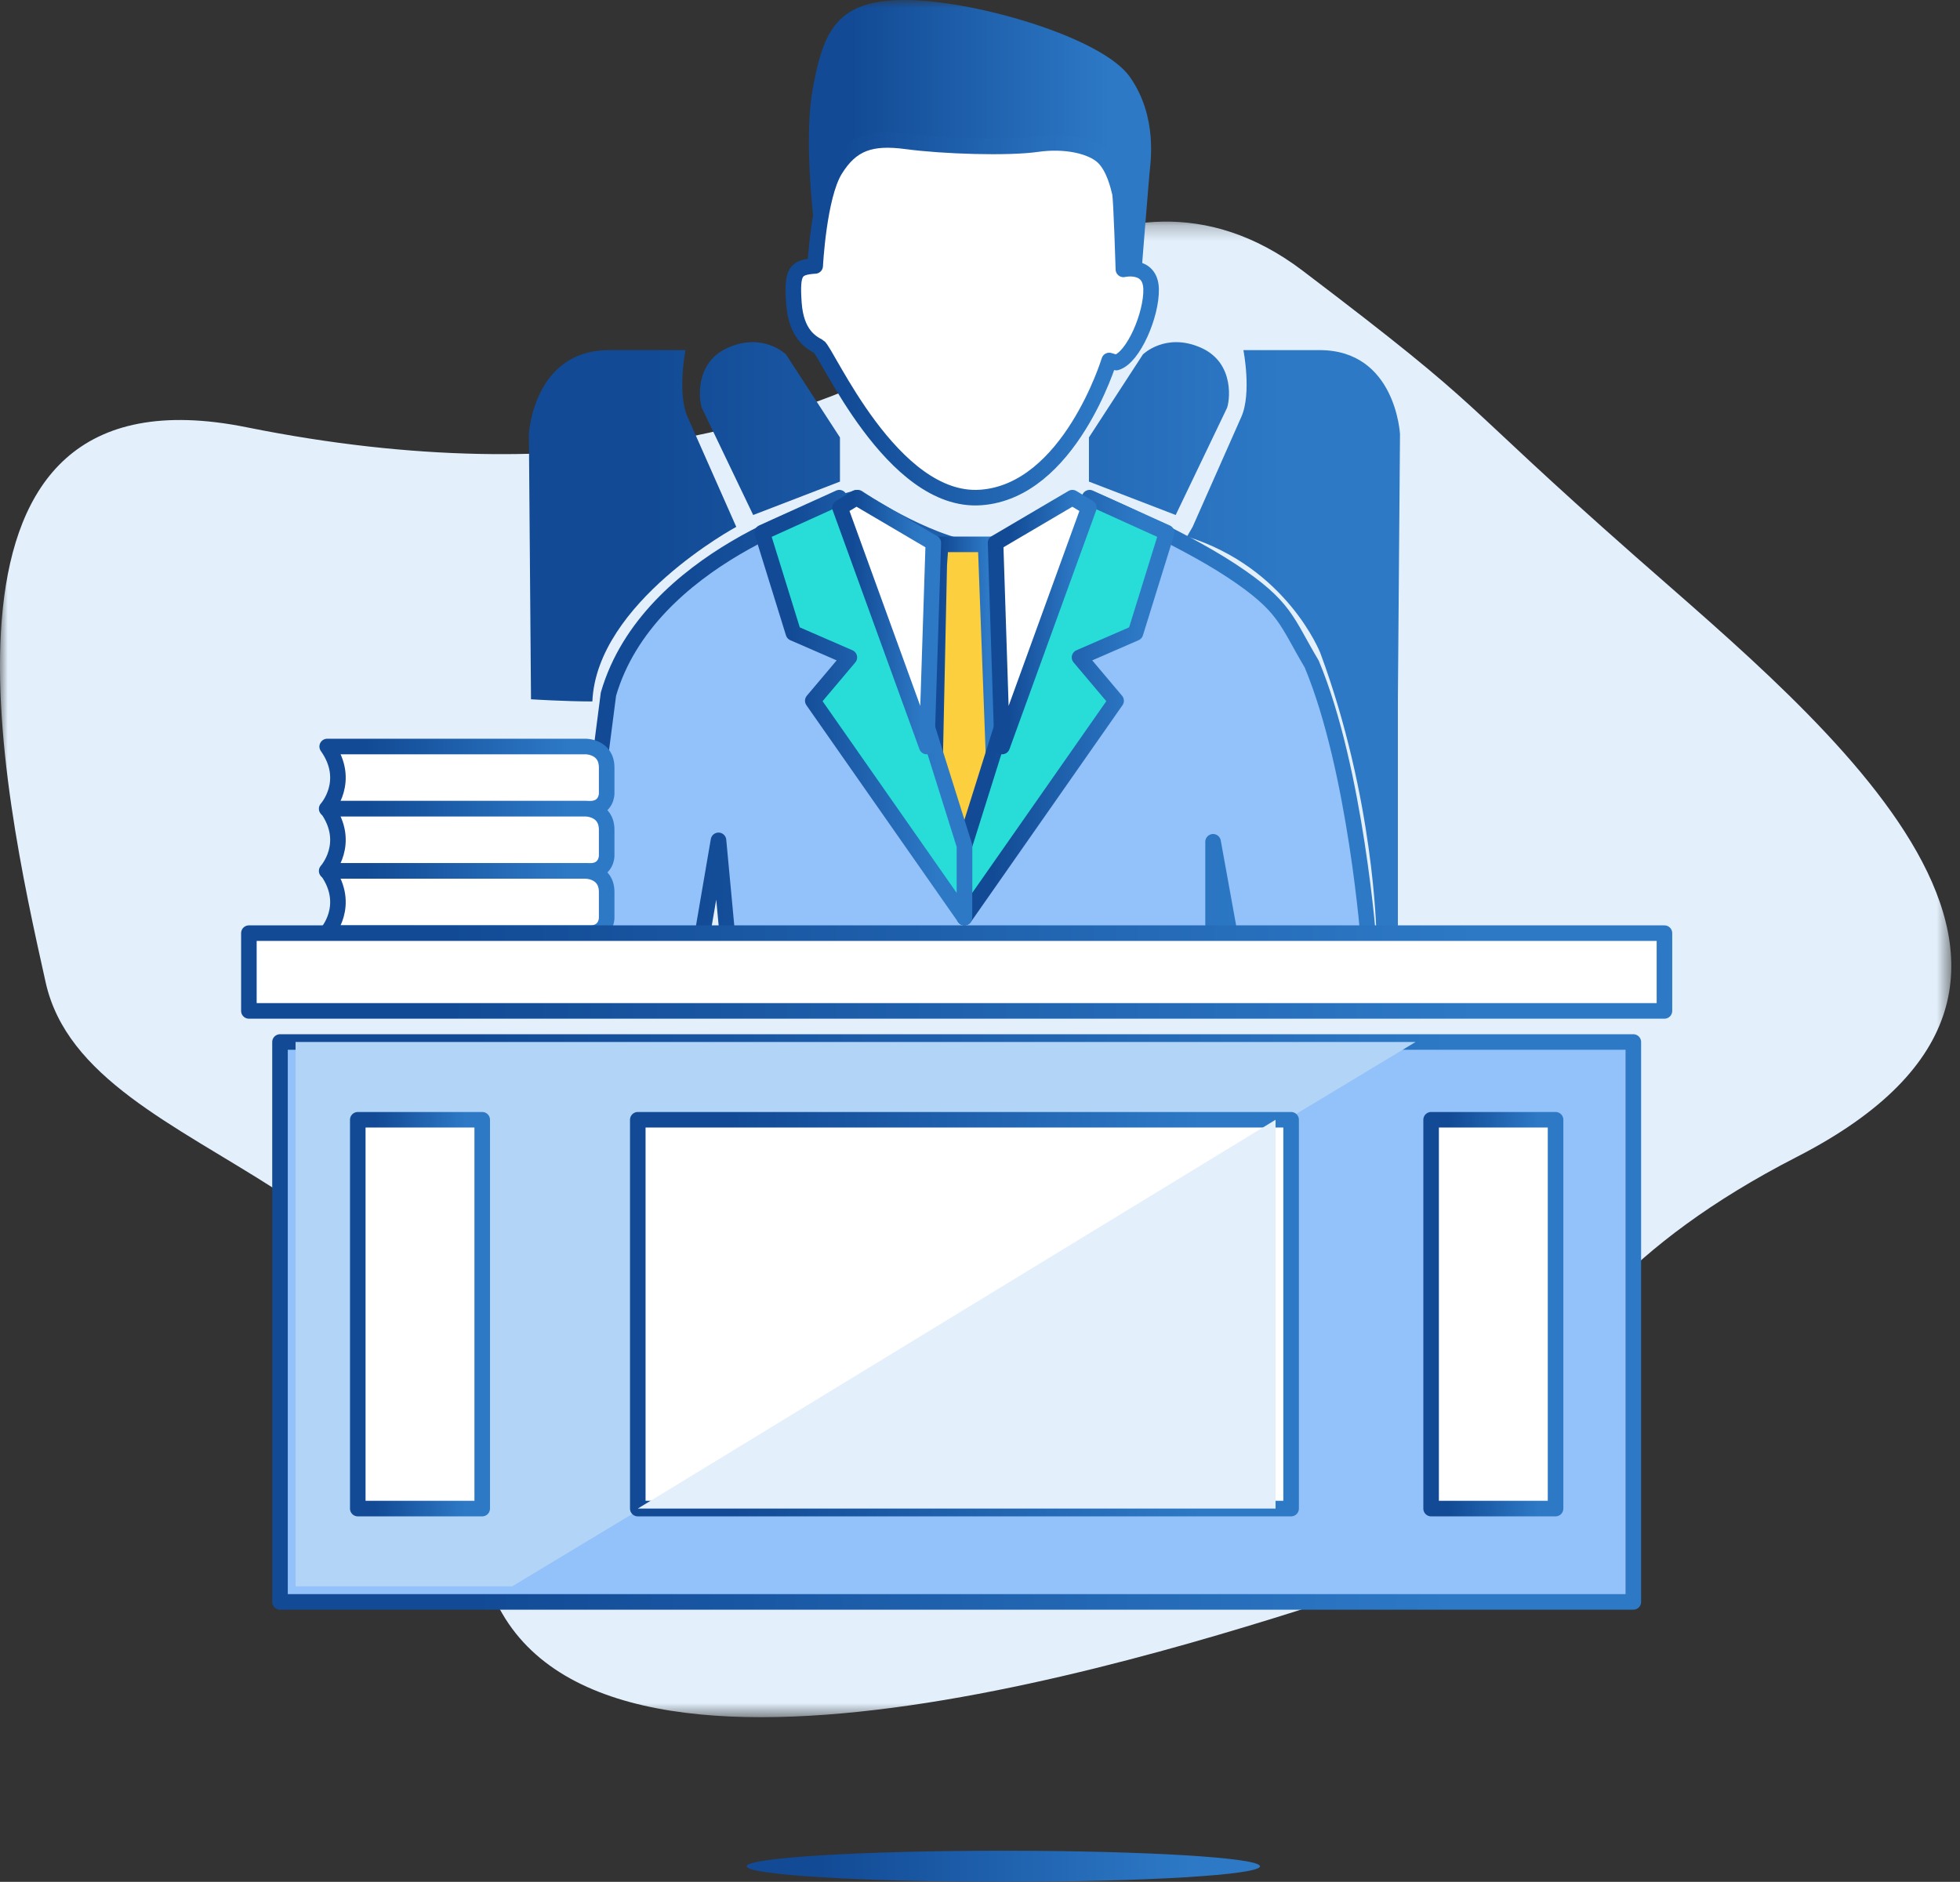
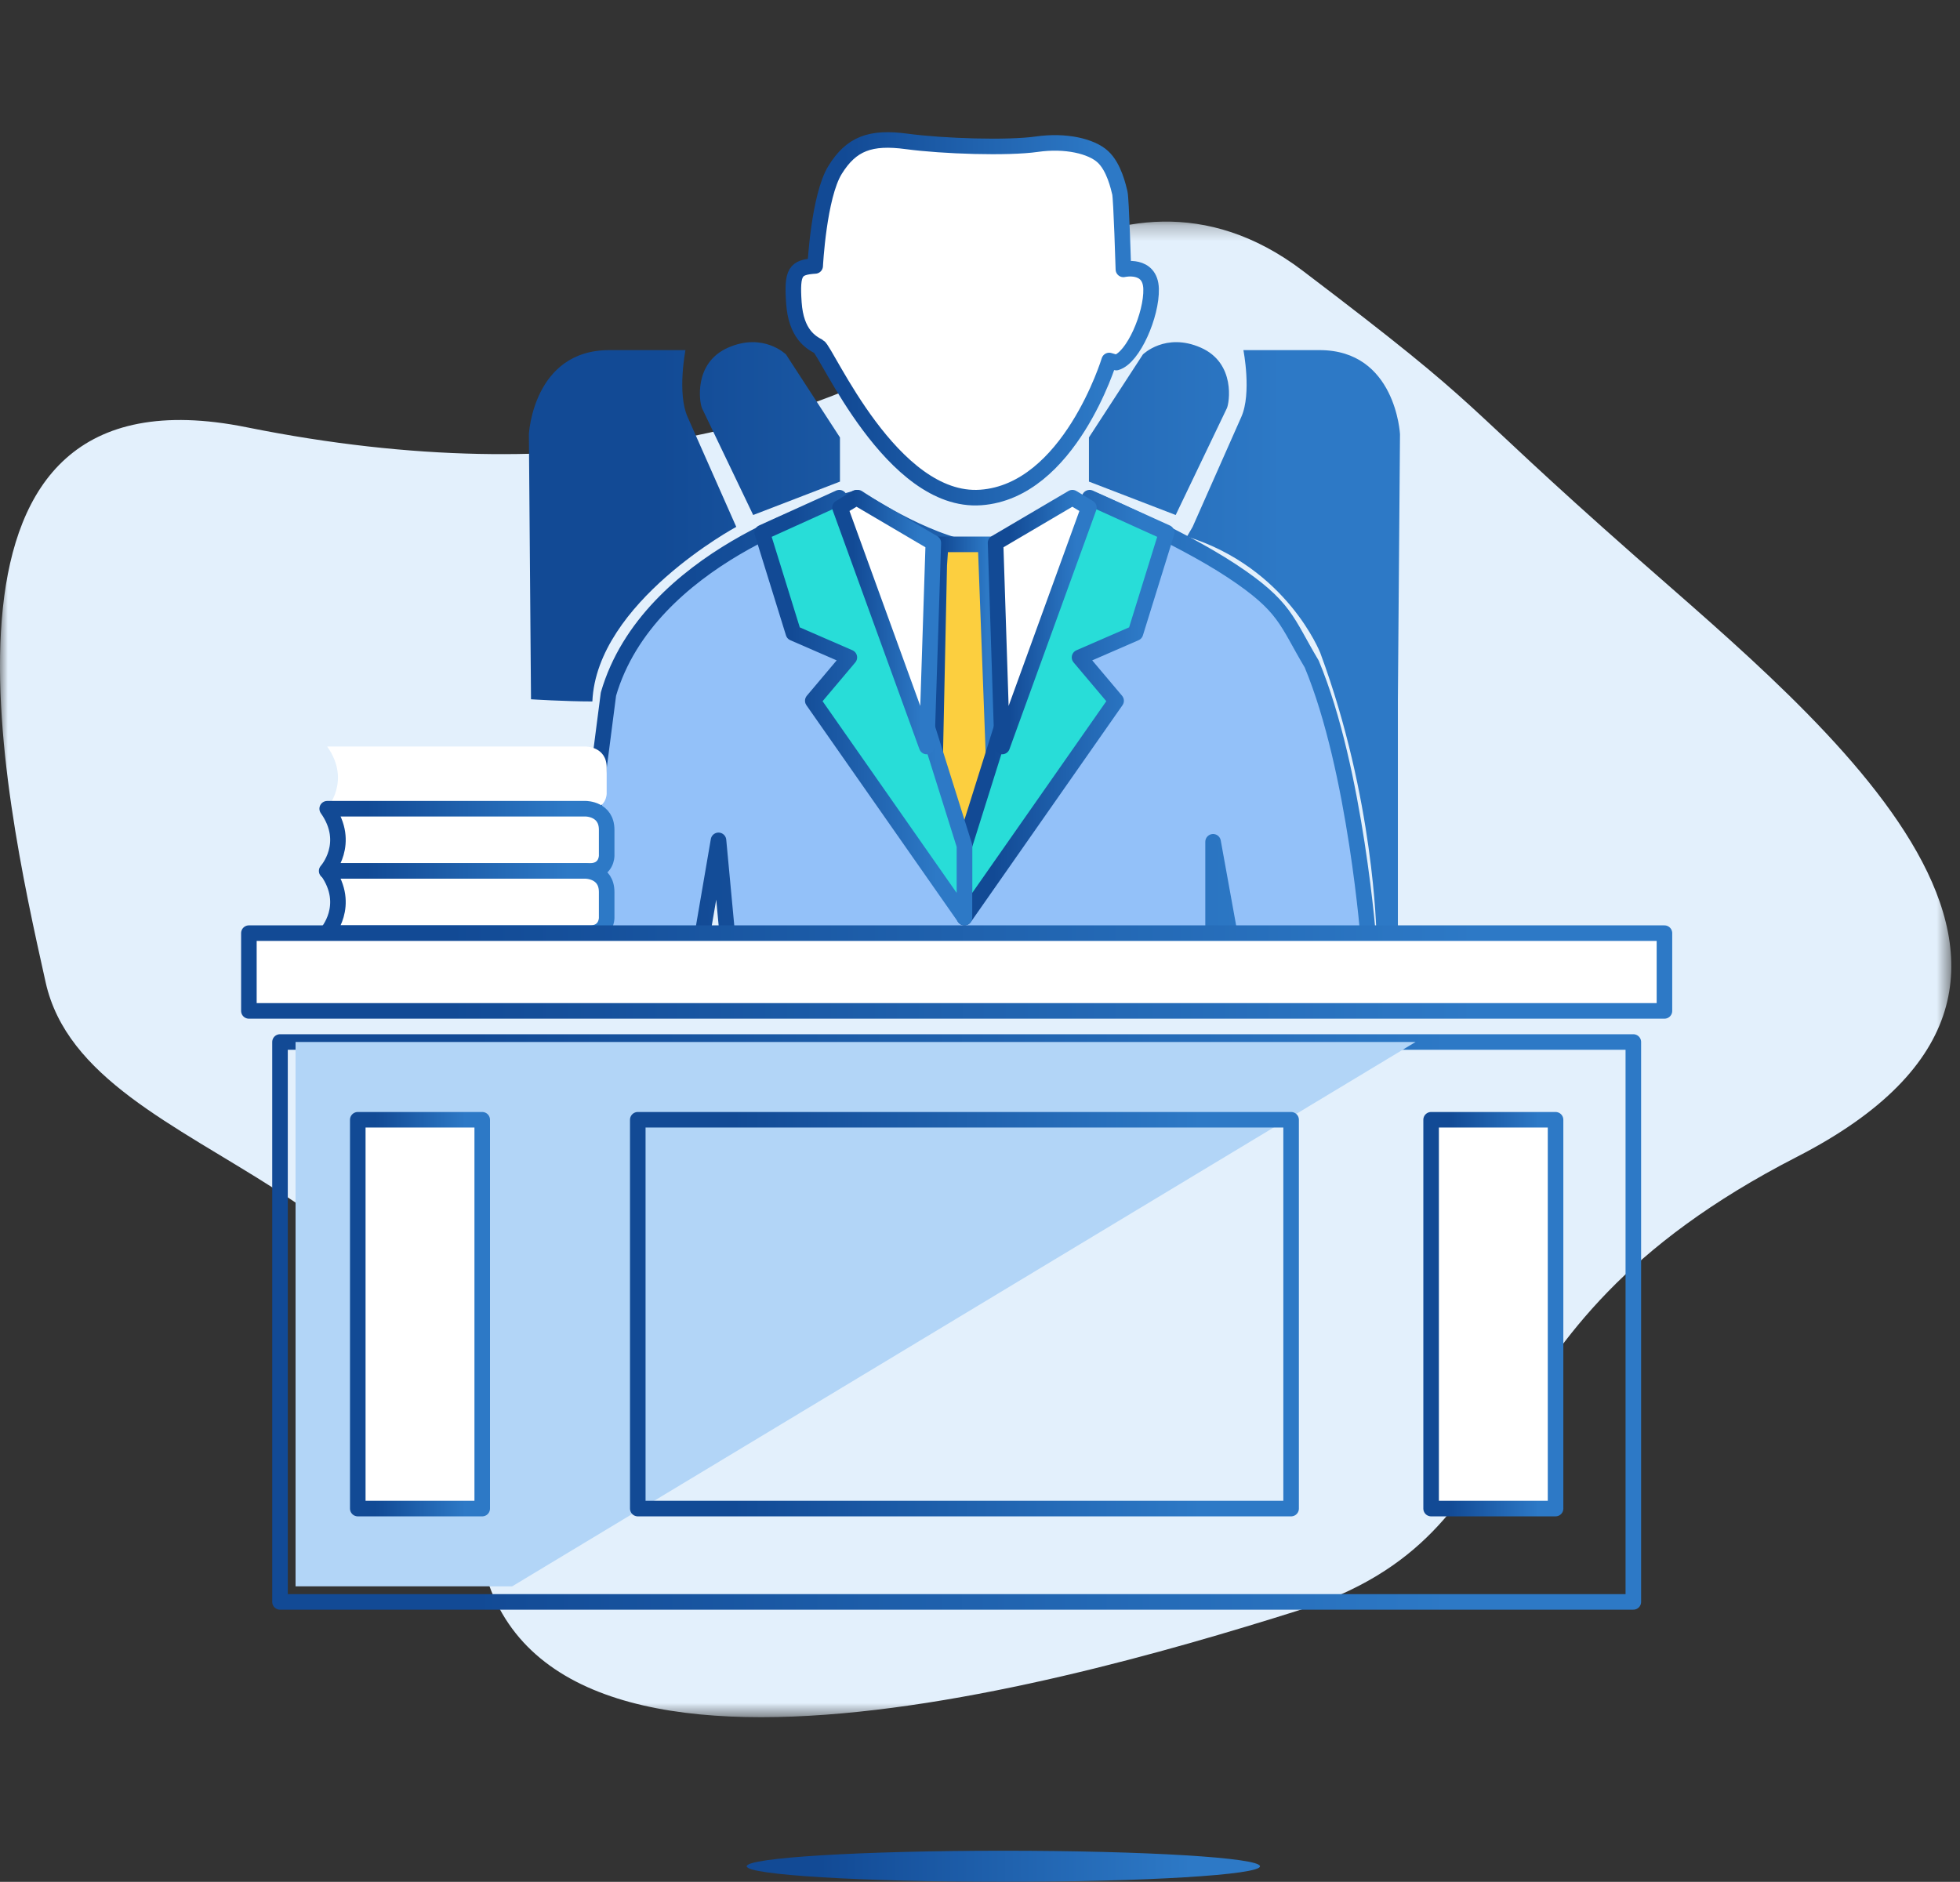
<svg xmlns="http://www.w3.org/2000/svg" xmlns:xlink="http://www.w3.org/1999/xlink" width="126px" height="121px" viewBox="0 0 126 121" version="1.1">
  <rect x="0" y="0" width="126" height="121" fill="#333333" stroke="none" />
  <title>Product_3</title>
  <desc>Created with Sketch.</desc>
  <defs>
    <polygon id="path-1" points="0 96.414 0 0.248 125.441 0.248 125.441 96.414" />
    <polygon id="path-3" points="0 122 125 122 125 0 0 0" />
    <linearGradient x1="14.331%" y1="50%" x2="86.469%" y2="50%" id="linearGradient-5">
      <stop stop-color="#124A95" offset="0%" />
      <stop stop-color="#2D79C6" offset="100%" />
    </linearGradient>
  </defs>
  <g id="Product&amp;Pricing" stroke="none" stroke-width="1" fill="none" fill-rule="evenodd" transform="translate(-981, -352)">
    <g id="Product_3" transform="translate(981, 352)">
      <g id="Group-3" transform="translate(0, 14)">
        <mask id="mask-2" fill="white">
          <use xlink:href="#path-1" />
        </mask>
        <g id="Clip-2" />
        <path d="M59.649,8.584 C59.649,8.584 71.358,-5.994 83.744,3.407 C96.13,12.808 93.083,11.159 105.149,21.795 C117.216,32.43 137.835,48.927 115.521,60.382 C93.207,71.835 99.58,84.475 83.373,89.581 C67.166,94.687 30.812,104.78 30.63,82.995 C30.449,61.21 5.662,61.387 2.936,49.17 C0.21,36.952 -5.981,9.072 15.85,13.472 C37.682,17.87 51.629,13.007 59.649,8.584" id="Fill-1" fill="#E3F0FC" mask="url(#mask-2)" />
      </g>
      <mask id="mask-4" fill="white">
        <use xlink:href="#path-3" />
      </mask>
      <g id="Clip-5" />
-       <polygon id="Fill-4" fill="#93C1F9" mask="url(#mask-4)" points="18 103 105 103 105 67 18 67" />
      <polygon id="Stroke-6" stroke="url(#linearGradient-5)" stroke-linecap="round" stroke-linejoin="round" mask="url(#mask-4)" points="18 103 105 103 105 67 18 67" />
-       <path d="M52.525,15.963 C52.525,15.963 51.557,9.51 52.249,5.706 C52.94,1.902 53.839,0 58.195,0 C62.551,0 70.847,2.377 72.645,4.959 C74.443,7.539 73.958,10.46 73.89,11.208 C73.82,11.955 73.405,17.185 73.405,17.185 L72.714,18 L52.525,15.963 Z" id="Fill-7" fill="url(#linearGradient-5)" mask="url(#mask-4)" />
      <path d="M52.405,17.098 C52.405,17.098 52.633,12.625 53.683,10.926 C54.733,9.227 55.966,8.779 58.294,9.093 C60.622,9.406 64.777,9.54 66.649,9.272 C68.52,9.003 70.164,9.406 70.894,10.076 C71.625,10.747 71.899,12.044 71.99,12.402 C72.081,12.759 72.218,17.321 72.218,17.321 C72.218,17.321 73.953,16.919 73.999,18.573 C74.044,20.227 72.857,23 71.761,23.313 L71.305,23.179 C71.305,23.179 68.749,31.585 63.042,31.988 C57.335,32.391 53.135,22.553 52.633,22.284 C52.13,22.016 51.172,21.479 51.035,19.467 C50.898,17.455 51.126,17.187 52.405,17.098" id="Fill-8" fill="#FFFFFF" mask="url(#mask-4)" />
      <path d="M52.405,17.098 C52.405,17.098 52.633,12.625 53.683,10.926 C54.733,9.227 55.966,8.779 58.294,9.093 C60.622,9.406 64.777,9.54 66.649,9.272 C68.52,9.003 70.164,9.406 70.894,10.076 C71.625,10.747 71.899,12.044 71.99,12.402 C72.081,12.759 72.218,17.321 72.218,17.321 C72.218,17.321 73.953,16.919 73.999,18.573 C74.044,20.227 72.857,23 71.761,23.313 L71.305,23.179 C71.305,23.179 68.749,31.585 63.042,31.988 C57.335,32.391 53.135,22.553 52.633,22.284 C52.13,22.016 51.172,21.479 51.035,19.467 C50.898,17.455 51.126,17.187 52.405,17.098 Z" id="Stroke-9" stroke="url(#linearGradient-5)" stroke-linecap="round" stroke-linejoin="round" mask="url(#mask-4)" />
      <path d="M53.541,32.461 C53.541,32.461 41.687,35.78 39.114,44.631 L37,61 L44.995,61 L46.189,54.034 L46.832,60.908 L77.984,60.908 L77.984,54.126 L79.179,60.724 L88,60.724 C88,60.724 87.174,49.517 84.324,42.694 C82.671,39.928 82.671,39.006 79.179,36.701 C75.687,34.397 70.081,32.046 70.081,32.046 C70.081,32.046 66.176,35.826 62.776,35.365 C59.376,34.904 55.149,32 55.149,32 L53.541,32.461 Z" id="Fill-10" fill="#93C1F9" mask="url(#mask-4)" />
      <path d="M53.541,32.461 C53.541,32.461 41.687,35.78 39.114,44.631 L37,61 L44.995,61 L46.189,54.034 L46.832,60.908 L77.984,60.908 L77.984,54.126 L79.179,60.724 L88,60.724 C88,60.724 87.174,49.517 84.324,42.694 C82.671,39.928 82.671,39.006 79.179,36.701 C75.687,34.397 70.081,32.046 70.081,32.046 C70.081,32.046 66.176,35.826 62.776,35.365 C59.376,34.904 55.149,32 55.149,32 L53.541,32.461 Z" id="Stroke-11" stroke="url(#linearGradient-5)" stroke-linecap="round" stroke-linejoin="round" mask="url(#mask-4)" />
      <polygon id="Fill-12" fill="#FCCF3F" mask="url(#mask-4)" points="64 52.059 63.361 35 60.472 35 60.38 36.33 60.143 47.487 60 54.516 61.688 56 62.677 55.454" />
      <polygon id="Stroke-13" stroke="url(#linearGradient-5)" mask="url(#mask-4)" points="64 52.059 63.361 35 60.472 35 60.38 36.33 60.143 47.487 60 54.516 61.688 56 62.677 55.454" />
      <polygon id="Fill-14" fill="#28DDD8" mask="url(#mask-4)" points="67.878 35.673 62 54.376 62 59 71.75 45.058 69.399 42.27 72.995 40.706 75 34.245 70.045 32" />
      <polygon id="Stroke-15" stroke="url(#linearGradient-5)" stroke-linecap="round" stroke-linejoin="round" mask="url(#mask-4)" points="67.878 35.673 62 54.376 62 59 71.75 45.058 69.399 42.27 72.995 40.706 75 34.245 70.045 32" />
      <polygon id="Fill-16" fill="#28DDD8" mask="url(#mask-4)" points="56.122 35.673 62 54.376 62 59 52.25 45.058 54.601 42.27 51.005 40.706 49 34.245 53.955 32" />
      <polygon id="Stroke-17" stroke="url(#linearGradient-5)" stroke-linecap="round" stroke-linejoin="round" mask="url(#mask-4)" points="56.122 35.673 62 54.376 62 59 52.25 45.058 54.601 42.27 51.005 40.706 49 34.245 53.955 32" />
      <polyline id="Fill-18" fill="#B2D5F7" mask="url(#mask-4)" points="91 67 19 67 19 102 32.925 102" />
      <path d="M34.136,44.963 L34,27.917 C34,27.917 34.272,22.512 39.169,22.512 L44.066,22.512 C44.066,22.512 43.522,25.284 44.202,26.808 C44.882,28.333 47.331,33.877 47.331,33.877 C47.331,33.877 38.353,38.727 38.081,45.102 C36.312,45.102 34.136,44.963 34.136,44.963 Z M48.419,33.114 C48.419,33.114 45.29,26.577 45.132,26.254 C44.973,25.931 44.542,23.345 46.81,22.351 C49.076,21.357 50.528,22.79 50.528,22.79 L53.997,28.126 L53.997,30.966 L48.419,33.114 Z M76.669,33.876 C76.669,33.876 79.118,28.333 79.798,26.809 C80.478,25.284 79.933,22.512 79.933,22.512 L84.831,22.512 C89.728,22.512 90,27.917 90,27.917 L89.864,44.963 L89.864,60 L88.481,60 C88.481,60 88.345,51.339 84.876,41.983 C84.876,41.983 82.745,36.51 76.306,34.5 L76.669,33.876 Z M75.58,33.114 L70.003,30.966 L70.003,28.126 L73.472,22.79 C73.472,22.79 74.923,21.357 77.19,22.351 C79.457,23.345 79.027,25.931 78.868,26.254 C78.709,26.577 75.58,33.114 75.58,33.114 Z" id="Combined-Shape" fill="url(#linearGradient-5)" mask="url(#mask-4)" />
      <path d="M21.034,48 L37.659,48 C37.659,48 39,48 39,49.355 L39,51.032 C39,51.032 39,52 37.928,52 L21,52 C21,52 22.609,50.226 21.034,48" id="Fill-23" fill="#FFFFFF" mask="url(#mask-4)" />
-       <path d="M21.034,48 L37.659,48 C37.659,48 39,48 39,49.355 L39,51.032 C39,51.032 39,52 37.928,52 L21,52 C21,52 22.609,50.226 21.034,48 Z" id="Stroke-24" stroke="url(#linearGradient-5)" stroke-linecap="round" stroke-linejoin="round" mask="url(#mask-4)" />
      <path d="M37.659,52 C37.659,52 39,52 39,53.355 L39,55.032 C39,55.032 39,56 37.928,56 L21,56 C21,56 22.609,54.226 21.034,52 L37.659,52 Z" id="Fill-25" fill="#FFFFFF" mask="url(#mask-4)" />
      <path d="M21.034,52 L37.659,52 C37.659,52 39,52 39,53.355 L39,55.032 C39,55.032 39,56 37.928,56 L21,56 C21,56 22.609,54.226 21.034,52 Z" id="Stroke-26" stroke="url(#linearGradient-5)" stroke-linecap="round" stroke-linejoin="round" mask="url(#mask-4)" />
      <path d="M21.034,56 L37.659,56 C37.659,56 39,56 39,57.355 L39,59.033 C39,59.033 39,60 37.928,60 L21,60 C21,60 22.609,58.226 21.034,56" id="Fill-27" fill="#FFFFFF" mask="url(#mask-4)" />
      <path d="M21.034,56 L37.659,56 C37.659,56 39,56 39,57.355 L39,59.033 C39,59.033 39,60 37.928,60 L21,60 C21,60 22.609,58.226 21.034,56 Z" id="Stroke-28" stroke="url(#linearGradient-5)" stroke-linecap="round" stroke-linejoin="round" mask="url(#mask-4)" />
      <polygon id="Fill-29" fill="#FFFFFF" mask="url(#mask-4)" points="23 97 31 97 31 72 23 72" />
      <polygon id="Stroke-30" stroke="url(#linearGradient-5)" stroke-linecap="round" stroke-linejoin="round" mask="url(#mask-4)" points="23 97 31 97 31 72 23 72" />
      <polygon id="Fill-31" fill="#FFFFFF" mask="url(#mask-4)" points="92 97 100 97 100 72 92 72" />
      <polygon id="Stroke-32" stroke="url(#linearGradient-5)" stroke-linecap="round" stroke-linejoin="round" mask="url(#mask-4)" points="92 97 100 97 100 72 92 72" />
-       <polygon id="Fill-33" fill="#FFFFFF" mask="url(#mask-4)" points="41 97 83 97 83 72 41 72" />
      <polygon id="Stroke-34" stroke="url(#linearGradient-5)" stroke-linecap="round" stroke-linejoin="round" mask="url(#mask-4)" points="41 97 83 97 83 72 41 72" />
-       <polygon id="Fill-35" fill="#E3F0FC" mask="url(#mask-4)" points="82 97 41 97 82 72" />
      <path d="M81,120 C81,120.553 73.613,121 64.5,121 C55.388,121 48,120.553 48,120 C48,119.447 55.388,119 64.5,119 C73.613,119 81,119.447 81,120" id="Fill-36" fill="url(#linearGradient-5)" mask="url(#mask-4)" />
      <polygon id="Fill-37" fill="#FFFFFF" mask="url(#mask-4)" points="54 32.64 55.06 32 60 34.908 59.576 48" />
      <polygon id="Stroke-38" stroke="url(#linearGradient-5)" stroke-linecap="round" stroke-linejoin="round" mask="url(#mask-4)" points="54 32.64 55.06 32 60 34.908 59.576 48" />
      <polygon id="Fill-39" fill="#FFFFFF" mask="url(#mask-4)" points="70 32.64 68.94 32 64 34.908 64.424 48" />
      <polygon id="Stroke-40" stroke="url(#linearGradient-5)" stroke-linecap="round" stroke-linejoin="round" mask="url(#mask-4)" points="70 32.64 68.94 32 64 34.908 64.424 48" />
      <polygon id="Fill-41" fill="#FFFFFF" mask="url(#mask-4)" points="16 65 107 65 107 60 16 60" />
      <polygon id="Stroke-42" stroke="url(#linearGradient-5)" stroke-linecap="round" stroke-linejoin="round" mask="url(#mask-4)" points="16 65 107 65 107 60 16 60" />
    </g>
  </g>
</svg>